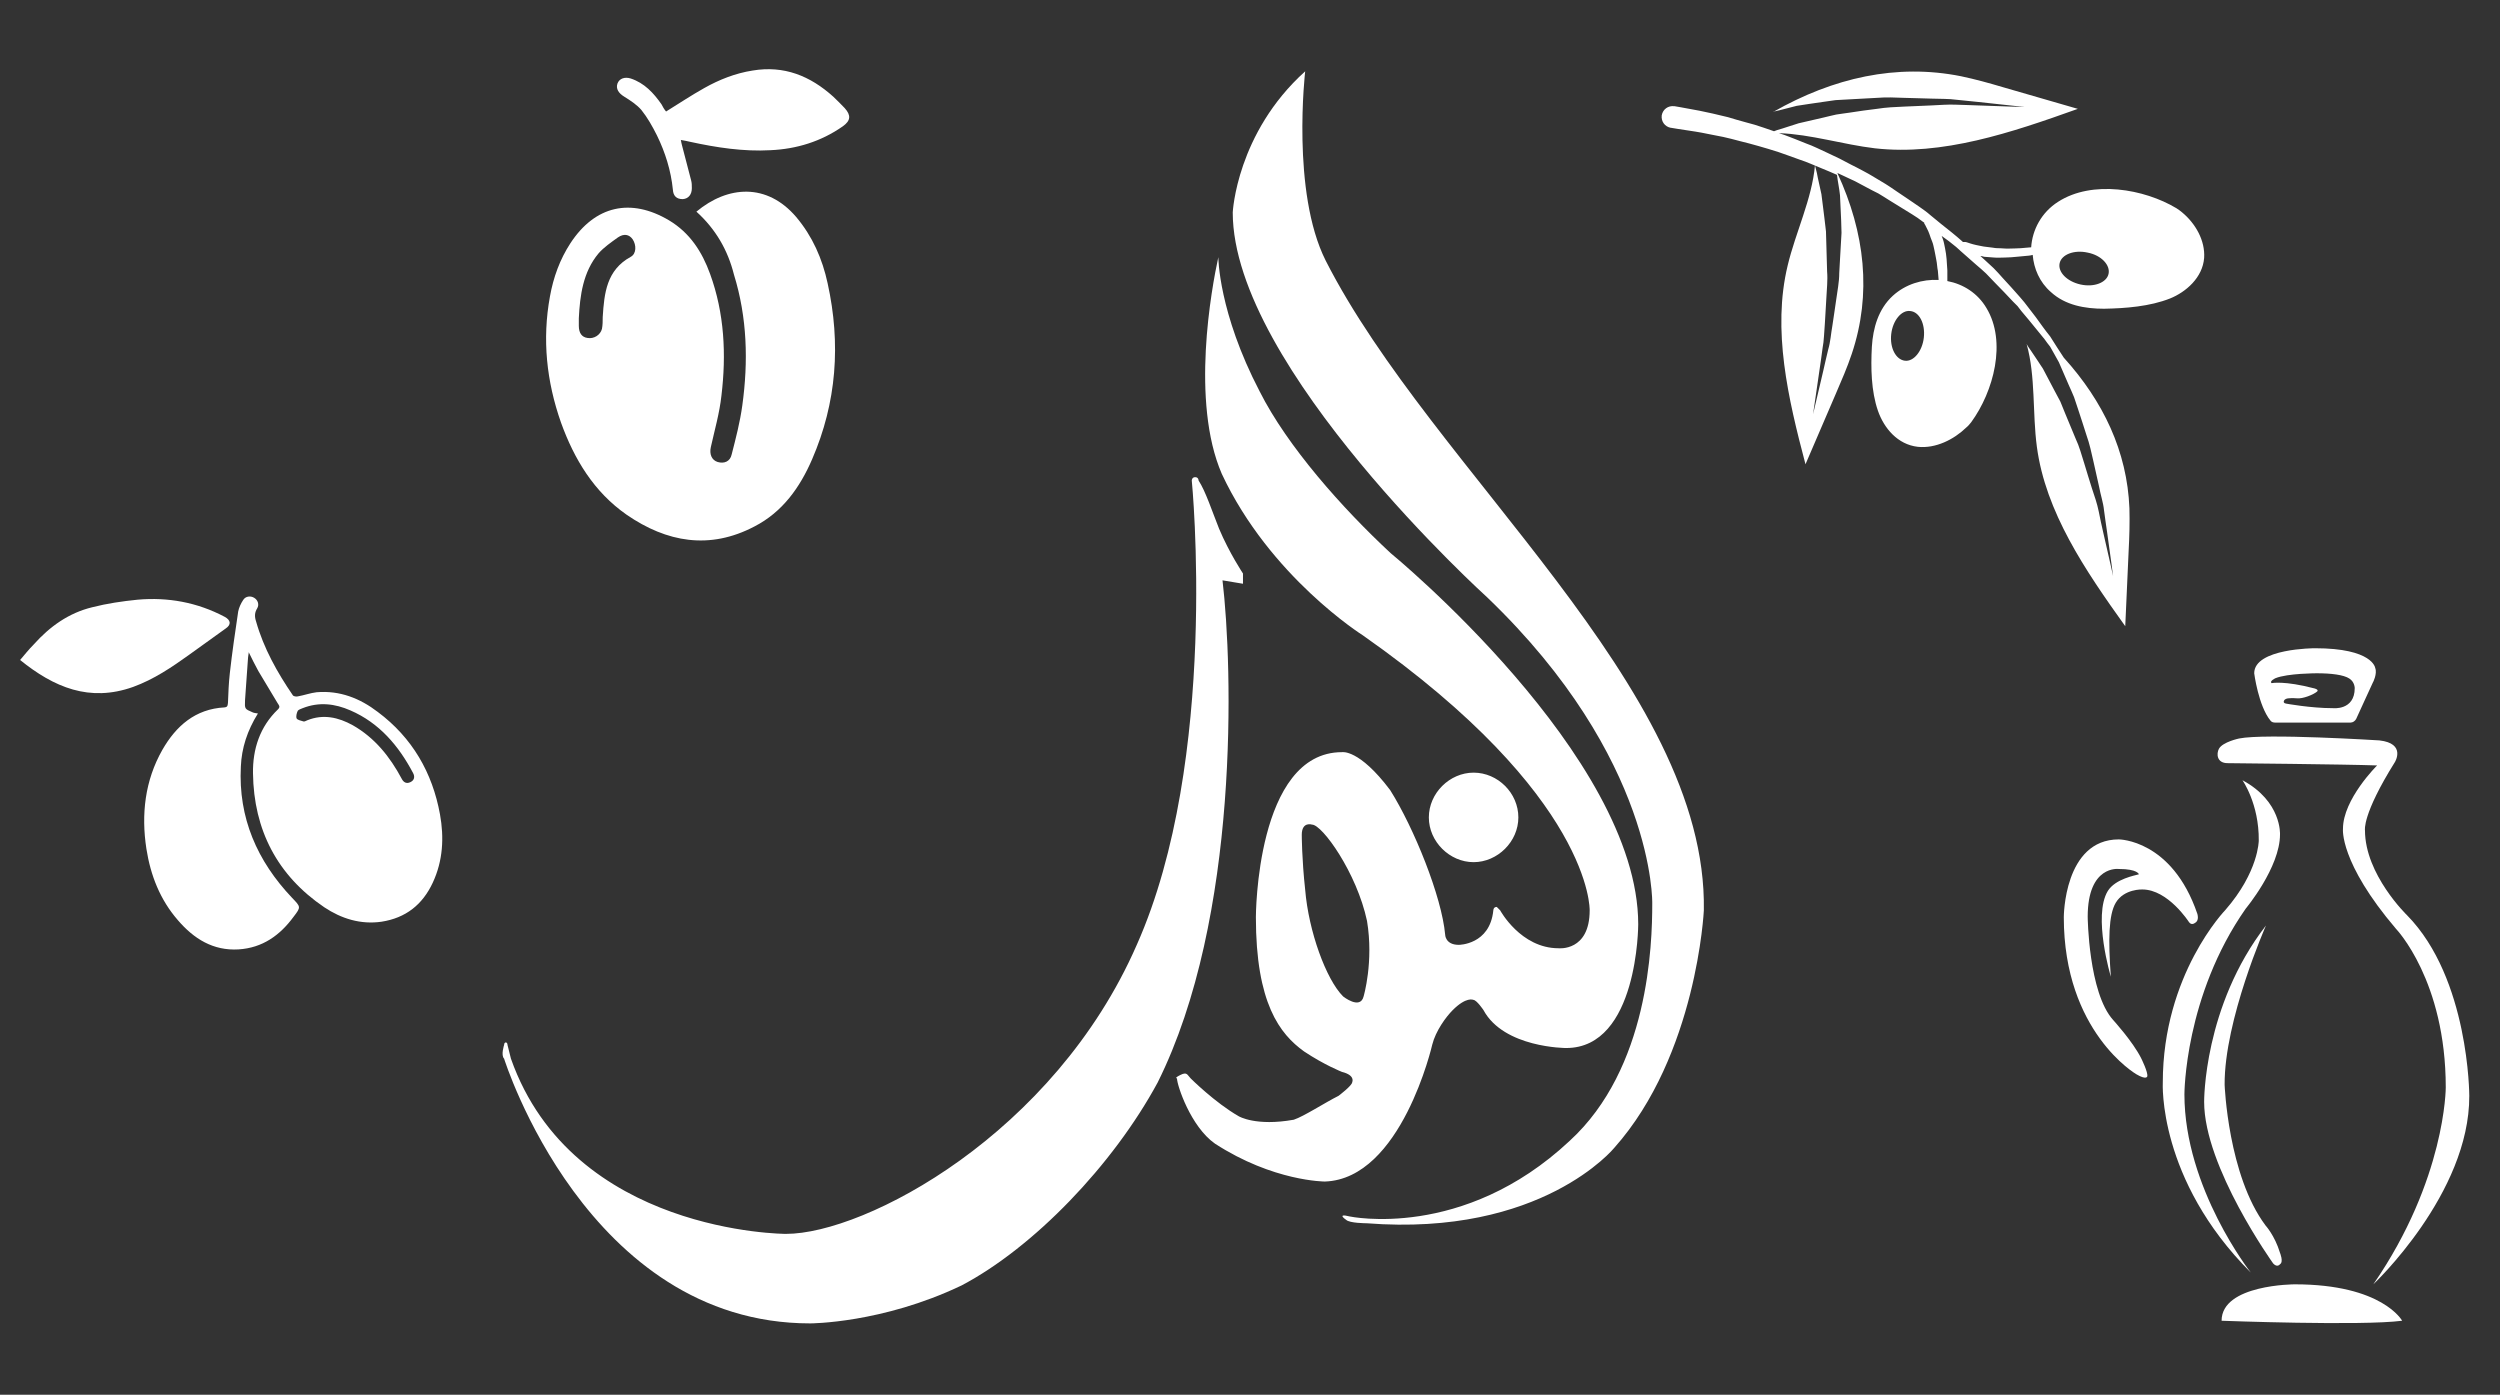
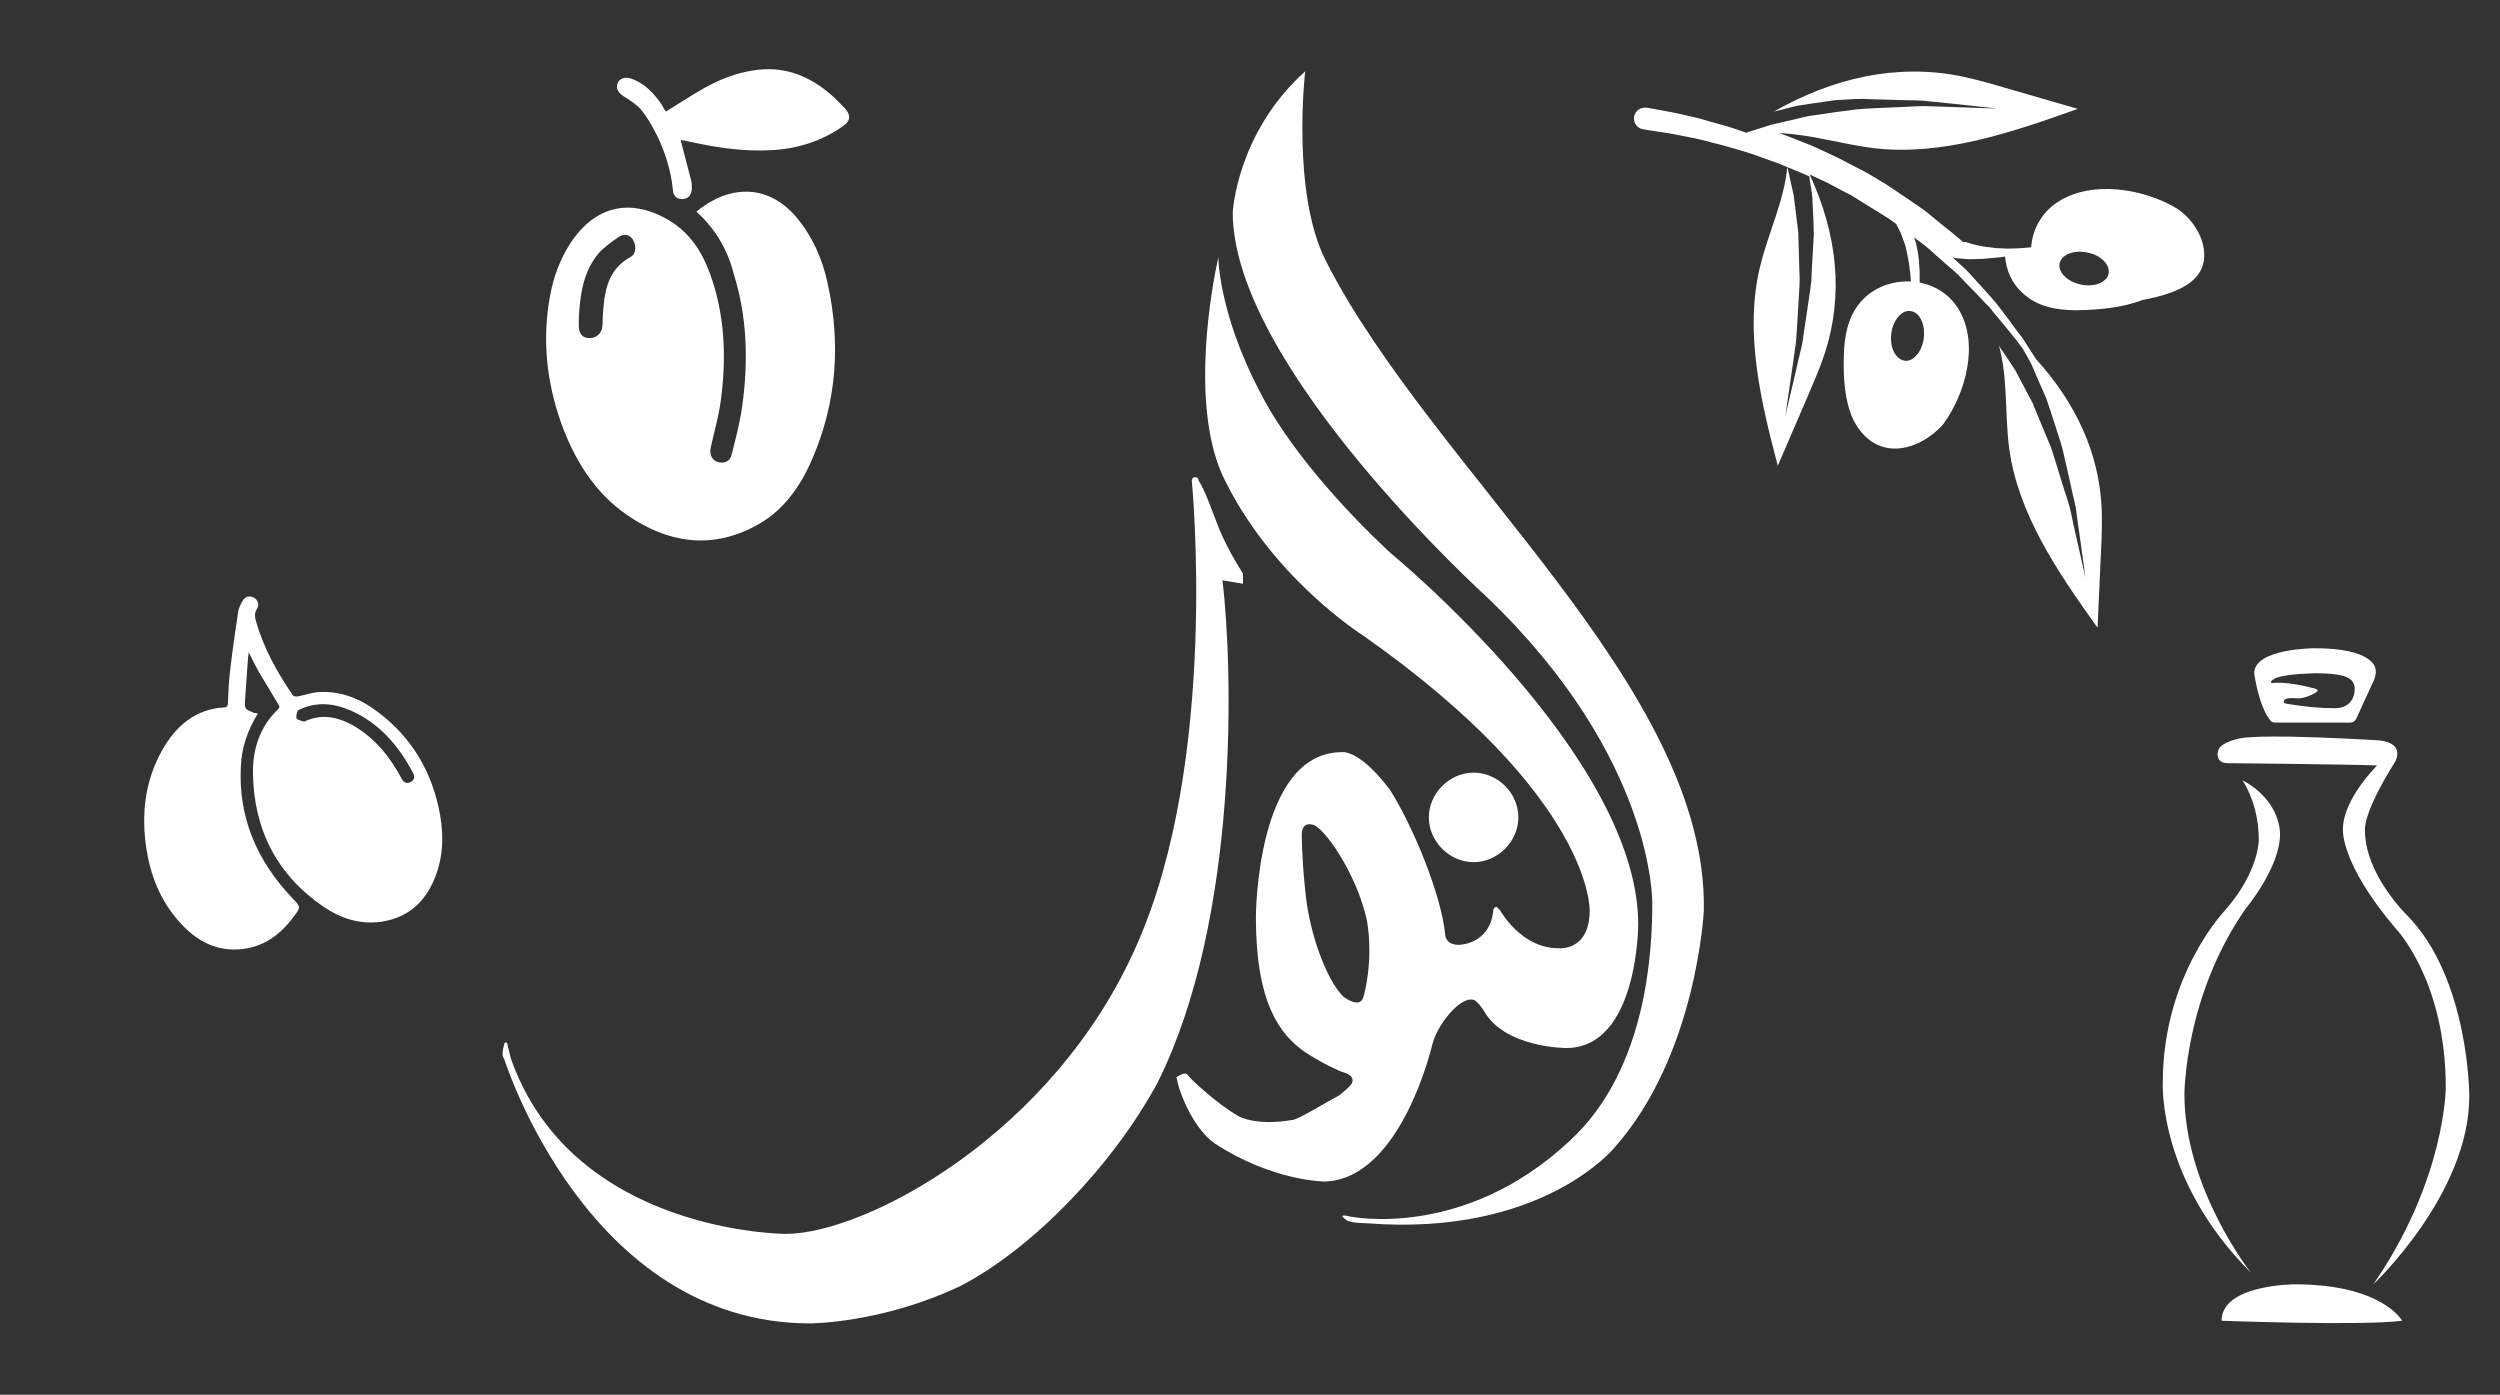
<svg xmlns="http://www.w3.org/2000/svg" version="1.1" id="Layer_1" x="0px" y="0px" viewBox="0 0 659.1 367.7" style="enable-background:new 0 0 659.1 367.7;" xml:space="preserve">
  <rect x="0" y="0" width="659.1" height="367.7" fill="#333333" stroke="none" />
  <style type="text/css">
	.st0{fill-rule:evenodd;clip-rule:evenodd;fill:#FFFFFF;}
	.st1{fill:#FFFFFF;}
</style>
  <g>
    <g>
      <path class="st0" d="M322.3,153l5.4,0.9v-2.7c0,0-3.6-5.4-6.3-11.8c-1.8-4.5-3.6-10-5.4-12.7c0,0,0-0.9-0.9-0.9l0,0    c-0.9,0-0.9,0.9-0.9,0.9s7.3,73.4-14.5,122.4c-21.8,49.9-71.6,76.2-92.5,76.2c0,0-56.2,0-72.5-46.2l-0.9-3.6c0-0.9-0.9-0.9-0.9,0    c0,0-0.9,2.7,0,3.6c0,0,21.8,69.8,80.7,69.8c0,0,19,0,39.9-10c19-10,39.9-31.7,51.7-53.5C326.9,241.9,325,175.7,322.3,153z     M377.6,275.4c0.9-3.6,3.6-7.3,5.4-9.1c3.6-3.6,5.4-2.7,5.4-2.7c0.9,0,2.7,2.7,2.7,2.7c5.4,10,21.8,10,21.8,10    c19,0,19-32.6,19-32.6c0-44.4-65.3-97.9-65.3-97.9c-12.7-11.8-27.2-28.1-34.5-42.6c-10.9-20.9-10.9-35.4-10.9-35.4    c-1.8,8.2-7.3,38.1,0.9,57.1c12.7,27.2,37.2,42.6,37.2,42.6c60.7,42.6,59.8,72.5,59.8,72.5c0,10.9-8.2,10-8.2,10    c-10,0-15.4-10-15.4-10c-0.9-0.9-0.9-0.9-0.9-0.9c-0.9,0-0.9,0.9-0.9,0.9c-0.9,9.1-9.1,9.1-9.1,9.1c-3.6,0-3.6-2.7-3.6-2.7    c-0.9-10-8.2-28.1-14.5-38.1c-8.2-10.9-12.7-10-12.7-10c-22.7,0-22.7,43.5-22.7,43.5c0,22.7,6.3,30.8,12.7,35.4    c5.4,3.6,10,5.4,10,5.4c3.6,0.9,2.7,2.7,2.7,2.7c0,0.9-3.6,3.6-3.6,3.6c-3.6,1.8-9.1,5.4-11.8,6.3c-10,1.8-14.5-0.9-14.5-0.9    c-6.3-3.6-12.7-10-12.7-10c-0.9-0.9-0.9-1.8-2.7-0.9c-1.8,0.9-0.9,0.9-0.9,0.9c0,1.8,3.6,12.7,10,17.2c15.4,10,29,10,29,10    C369.5,310.8,377.6,275.4,377.6,275.4z M359.5,262.7c-0.9,3.6-5.4,0-5.4,0c-4.5-4.5-9.1-17.2-10-28.1c-0.9-8.2-0.9-14.5-0.9-14.5    c0-3.6,2.7-2.7,2.7-2.7c2.7,0,11.8,12.7,14.5,25.4C362.2,253.6,359.5,262.7,359.5,262.7z M388.5,227.3c6.3,0,11.8-5.4,11.8-11.8    s-5.4-11.8-11.8-11.8c-6.3,0-11.8,5.4-11.8,11.8S382.2,227.3,388.5,227.3z M349.5,68.7c-9.1-18.1-5.4-49.9-5.4-49.9    C326,35.1,325,56,325,56c0,40.8,67.1,101.5,67.1,101.5c44.4,42.6,43.5,80.7,43.5,80.7c0,10.9-0.9,43.5-21.8,62.6    c-28.1,26.3-58,19.9-58,19.9c-3.6-0.9-0.9,0.9-0.9,0.9c0.9,0.9,5.4,0.9,5.4,0.9c46.2,3.6,65.3-19.9,65.3-19.9    c21.8-24.5,23.6-62.6,23.6-62.6C450.2,181.1,377.6,124,349.5,68.7z" />
    </g>
  </g>
-   <path class="st1" d="M581.1,68c0.3-4.6-2.3-9.1-5.8-12c-0.5-0.4-1-0.8-1.5-1.1c-8.5-5.1-22.2-7.5-31.2-1.7c-4.4,2.8-6.8,7.4-7.1,12  c-0.4,0-0.8,0.1-1.2,0.1c-1,0.1-2.1,0.2-3.1,0.2c-1,0-2,0.1-3,0c-1-0.1-1.9,0-2.8-0.2c-0.9-0.1-1.7-0.2-2.4-0.3  c-0.7-0.1-1.4-0.3-2-0.4c-0.6-0.1-1.1-0.3-1.5-0.4c-0.8-0.3-1.3-0.4-1.3-0.4l-0.2,0c0,0,0,0-0.1,0c-0.1,0-0.3,0-0.4,0  c-0.1-0.1-0.1-0.1-0.2-0.2c-1.8-1.6-3.7-3.1-5.6-4.6l-2.8-2.3c-0.9-0.8-1.9-1.5-2.9-2.2c-2-1.4-4-2.7-5.9-4c-1-0.7-1.9-1.3-3-2  c-1-0.6-2-1.2-3-1.8c-1-0.6-2-1.2-3-1.7c-1-0.5-2-1.1-3.1-1.6c-2-1.1-4-2.1-6-3c-2-0.9-3.9-1.9-5.9-2.6c-1.9-0.8-3.8-1.5-5.6-2.2  c-0.5-0.2-1-0.3-1.5-0.5c8.4,0.3,16.9,3,25.3,4c17.8,2,35.9-4.1,53.5-10.4c-6.6-1.9-13.1-3.8-19.7-5.7c-3.7-1.1-7.3-2.1-11.1-2.9  c-17-3.4-33.7,0.4-49.5,9.4c0.1,0,0.2,0,0.2-0.1c1.9-0.4,3.9-1,6-1.5c2.1-0.3,4.4-0.7,6.7-1c1.2-0.2,2.3-0.3,3.5-0.5  c1.2-0.1,2.4-0.1,3.6-0.2c2.4-0.1,4.9-0.3,7.3-0.4c2.5-0.2,4.9-0.1,7.3,0c2.4,0.1,4.8,0.1,7.1,0.2c2.3,0.1,4.5,0,6.6,0.3  c2.1,0.2,4,0.4,5.9,0.6c7.2,0.8,12.1,1.3,12.1,1.3s-4.9-0.1-12.2-0.4c-1.8-0.1-3.8-0.1-5.9-0.2c-2.1-0.1-4.3,0.1-6.6,0.2  c-2.3,0.1-4.6,0.2-7,0.3c-2.4,0.1-4.8,0.2-7.3,0.6c-2.4,0.3-4.8,0.6-7.2,1c-1.2,0.2-2.4,0.3-3.5,0.5c-1.2,0.3-2.3,0.5-3.4,0.8  c-2.2,0.5-4.4,1-6.5,1.5c-2,0.6-3.9,1.3-5.7,1.8c-0.3,0.1-0.5,0.2-0.8,0.3c-0.9-0.3-1.8-0.6-2.6-0.9c-1.7-0.6-3.4-1.1-5-1.5  c-1.6-0.4-3.1-0.9-4.5-1.3c-2.9-0.7-5.4-1.3-7.5-1.7c-4.2-0.8-6.6-1.2-6.6-1.2c0,0-0.1,0-0.1,0c-1.6-0.2-3,0.8-3.3,2.4  c-0.2,1.6,0.8,3,2.4,3.3l0.1,0c0,0,2.3,0.4,6.4,1c2,0.3,4.5,0.9,7.3,1.4c1.4,0.3,2.9,0.7,4.4,1.1c1.6,0.4,3.2,0.8,4.9,1.3  c1.7,0.5,3.5,1,5.3,1.6c1.8,0.6,3.6,1.3,5.6,2c1.9,0.6,3.8,1.5,5.8,2.3c1.3,0.5,2.6,1.1,4,1.7c0.2,1.7,0.6,3.5,0.8,5.4  c0.1,2.1,0.2,4.3,0.3,6.5c0,1.1,0.1,2.3,0.1,3.4c-0.1,1.2-0.1,2.3-0.2,3.5c-0.1,2.3-0.3,4.7-0.4,7.1c0,2.4-0.5,4.7-0.8,7  c-0.3,2.3-0.7,4.6-1,6.8c-0.4,2.2-0.5,4.3-1.1,6.3c-0.5,2-0.9,3.9-1.3,5.6c-1.6,6.9-2.7,11.5-2.7,11.5s0.7-4.7,1.7-11.7  c0.3-1.8,0.5-3.6,0.8-5.7c0.4-2,0.4-4.2,0.6-6.4c0.1-2.2,0.3-4.5,0.4-6.8c0.1-2.3,0.4-4.7,0.2-7c-0.1-2.4-0.1-4.7-0.2-7.1  c0-1.2-0.1-2.3-0.1-3.5c-0.1-1.1-0.3-2.3-0.4-3.4c-0.3-2.2-0.5-4.3-0.8-6.4c-0.4-2-0.9-3.9-1.2-5.6c-0.2-0.7-0.3-1.3-0.5-2  c-0.8,8.9-5.1,17.6-7.2,26.4c-4.1,17,0.1,35,4.7,52.4c2.7-6.2,5.3-12.4,8-18.6c1.5-3.5,3-6.9,4.2-10.5c5.3-15.8,3.5-31.9-3.8-47.7  c0.6,0.3,1.1,0.5,1.7,0.8c1,0.5,2,0.9,3,1.4c1,0.5,2,1.1,3,1.6c1,0.5,2,1.1,3.1,1.6c0.9,0.5,1.9,1.2,2.9,1.8c2,1.2,4,2.5,6,3.7  c1,0.6,2,1.3,2.9,2l0.3,0.2c0,0.1,0,0.3,0.1,0.4l0.1,0.1c0,0,0.2,0.4,0.6,1.2c0.2,0.4,0.4,0.8,0.6,1.4c0.2,0.6,0.4,1.2,0.7,1.9  c0.3,0.7,0.4,1.5,0.6,2.3c0.2,0.8,0.3,1.7,0.5,2.6c0.2,0.9,0.2,1.9,0.4,2.8c0.1,0.8,0.1,1.6,0.2,2.4c-4.3-0.2-8.7,1.1-12.1,4.2  c-3.8,3.5-5.2,8.5-5.5,13.4c-0.3,5.5-0.2,11.7,1.6,16.9c1.6,4.6,5.2,8.9,10.5,9.5c4.7,0.5,9.5-1.9,12.8-5.1c0.5-0.4,0.9-0.9,1.3-1.4  c5.9-8.1,9.4-21.2,4-30.1c-2.3-3.9-6.1-6.3-10.3-7.1c0-0.9,0-1.9,0-2.8c-0.1-1-0.1-2-0.2-3c-0.1-1-0.2-1.9-0.4-2.8  c-0.2-0.9-0.3-1.7-0.6-2.5c-0.1-0.3-0.2-0.6-0.3-0.8c1.3,0.9,2.6,1.9,3.8,2.9c0.3,0.3,0.7,0.6,1,0.9c0,0,0,0,0.1,0.1  c1.4,1.2,2.8,2.5,4.2,3.7c0.9,0.8,1.8,1.5,2.6,2.3c0.8,0.8,1.6,1.7,2.4,2.5c1.6,1.6,3.2,3.3,4.7,4.9l1.2,1.2l1,1.3  c0.7,0.8,1.4,1.7,2.1,2.5c1.4,1.7,2.7,3.3,4,4.9c0.5,0.7,1,1.4,1.5,2c0.7,1.3,1.5,2.6,2.3,4.1c0.8,1.9,1.7,3.9,2.6,6  c0.5,1,0.9,2.1,1.4,3.2c0.4,1.1,0.7,2.2,1.1,3.3c0.7,2.2,1.5,4.5,2.2,6.8c0.8,2.2,1.3,4.6,1.8,6.8c0.5,2.3,1,4.5,1.5,6.7  c0.4,2.2,1.1,4.2,1.3,6.2c0.3,2,0.5,3.9,0.8,5.7c1,7,1.6,11.7,1.6,11.7s-1-4.6-2.6-11.5c-0.4-1.7-0.8-3.6-1.2-5.6  c-0.4-2-1.1-4-1.8-6.1c-0.7-2.1-1.3-4.3-2-6.5c-0.7-2.2-1.3-4.5-2.3-6.6c-0.9-2.2-1.8-4.4-2.7-6.5c-0.4-1.1-0.9-2.1-1.3-3.2  c-0.5-1-1.1-2-1.6-3c-1-2-2.1-3.9-3-5.7c-1.1-1.7-2.2-3.3-3.2-4.8c-0.4-0.6-0.8-1.1-1.1-1.7c2.4,8.6,1.5,18.1,2.7,27.1  c2.3,17.2,12.7,32.5,23.3,47.3c0.3-6.7,0.6-13.3,0.9-20c0.2-3.7,0.3-7.4,0.2-11.1c-0.6-15-6.9-28.2-17.3-39.7  c-1.2-1.8-2.4-3.7-3.6-5.6c-1.3-1.6-2.5-3.3-3.8-5.1c-0.7-0.9-1.3-1.7-2-2.6l-1-1.3l-1.1-1.3c-1.5-1.7-3-3.4-4.6-5.1  c-0.8-0.9-1.5-1.7-2.4-2.6c-0.9-0.8-1.7-1.6-2.6-2.4c-0.3-0.3-0.6-0.5-0.9-0.8c0.3,0,0.7,0.1,1,0.2c0.8,0.1,1.7,0.1,2.6,0.2  c0.9,0.1,1.9,0,2.9,0c1,0,2.1-0.1,3.1-0.2c1.1-0.1,2.1-0.2,3.2-0.3c0.3,0,0.6-0.1,1-0.2c0.3,3.6,1.8,7.2,4.8,9.8  c3.8,3.5,9,4.4,14,4.4c5.7-0.1,12.1-0.6,17.4-2.7C576.3,77,580.7,73.2,581.1,68z M507.2,89c-0.4,3.6-2.7,6.4-5,6.1  c-2.4-0.3-4-3.4-3.6-7c0.4-3.6,2.7-6.4,5-6.1C506,82.2,507.6,85.3,507.2,89z M555.9,72.2c-0.5,2.3-3.8,3.6-7.4,2.8  c-3.6-0.8-6-3.3-5.5-5.6c0.5-2.3,3.8-3.6,7.4-2.8C554,67.3,556.4,69.9,555.9,72.2z" />
+   <path class="st1" d="M581.1,68c0.3-4.6-2.3-9.1-5.8-12c-0.5-0.4-1-0.8-1.5-1.1c-8.5-5.1-22.2-7.5-31.2-1.7c-4.4,2.8-6.8,7.4-7.1,12  c-0.4,0-0.8,0.1-1.2,0.1c-1,0.1-2.1,0.2-3.1,0.2c-1,0-2,0.1-3,0c-1-0.1-1.9,0-2.8-0.2c-0.9-0.1-1.7-0.2-2.4-0.3  c-0.7-0.1-1.4-0.3-2-0.4c-0.6-0.1-1.1-0.3-1.5-0.4c-0.8-0.3-1.3-0.4-1.3-0.4l-0.2,0c0,0,0,0-0.1,0c-0.1,0-0.3,0-0.4,0  c-0.1-0.1-0.1-0.1-0.2-0.2c-1.8-1.6-3.7-3.1-5.6-4.6l-2.8-2.3c-0.9-0.8-1.9-1.5-2.9-2.2c-2-1.4-4-2.7-5.9-4c-1-0.7-1.9-1.3-3-2  c-1-0.6-2-1.2-3-1.8c-1-0.6-2-1.2-3-1.7c-1-0.5-2-1.1-3.1-1.6c-2-1.1-4-2.1-6-3c-2-0.9-3.9-1.9-5.9-2.6c-1.9-0.8-3.8-1.5-5.6-2.2  c-0.5-0.2-1-0.3-1.5-0.5c8.4,0.3,16.9,3,25.3,4c17.8,2,35.9-4.1,53.5-10.4c-6.6-1.9-13.1-3.8-19.7-5.7c-3.7-1.1-7.3-2.1-11.1-2.9  c-17-3.4-33.7,0.4-49.5,9.4c0.1,0,0.2,0,0.2-0.1c1.9-0.4,3.9-1,6-1.5c2.1-0.3,4.4-0.7,6.7-1c1.2-0.2,2.3-0.3,3.5-0.5  c1.2-0.1,2.4-0.1,3.6-0.2c2.5-0.2,4.9-0.1,7.3,0c2.4,0.1,4.8,0.1,7.1,0.2c2.3,0.1,4.5,0,6.6,0.3  c2.1,0.2,4,0.4,5.9,0.6c7.2,0.8,12.1,1.3,12.1,1.3s-4.9-0.1-12.2-0.4c-1.8-0.1-3.8-0.1-5.9-0.2c-2.1-0.1-4.3,0.1-6.6,0.2  c-2.3,0.1-4.6,0.2-7,0.3c-2.4,0.1-4.8,0.2-7.3,0.6c-2.4,0.3-4.8,0.6-7.2,1c-1.2,0.2-2.4,0.3-3.5,0.5c-1.2,0.3-2.3,0.5-3.4,0.8  c-2.2,0.5-4.4,1-6.5,1.5c-2,0.6-3.9,1.3-5.7,1.8c-0.3,0.1-0.5,0.2-0.8,0.3c-0.9-0.3-1.8-0.6-2.6-0.9c-1.7-0.6-3.4-1.1-5-1.5  c-1.6-0.4-3.1-0.9-4.5-1.3c-2.9-0.7-5.4-1.3-7.5-1.7c-4.2-0.8-6.6-1.2-6.6-1.2c0,0-0.1,0-0.1,0c-1.6-0.2-3,0.8-3.3,2.4  c-0.2,1.6,0.8,3,2.4,3.3l0.1,0c0,0,2.3,0.4,6.4,1c2,0.3,4.5,0.9,7.3,1.4c1.4,0.3,2.9,0.7,4.4,1.1c1.6,0.4,3.2,0.8,4.9,1.3  c1.7,0.5,3.5,1,5.3,1.6c1.8,0.6,3.6,1.3,5.6,2c1.9,0.6,3.8,1.5,5.8,2.3c1.3,0.5,2.6,1.1,4,1.7c0.2,1.7,0.6,3.5,0.8,5.4  c0.1,2.1,0.2,4.3,0.3,6.5c0,1.1,0.1,2.3,0.1,3.4c-0.1,1.2-0.1,2.3-0.2,3.5c-0.1,2.3-0.3,4.7-0.4,7.1c0,2.4-0.5,4.7-0.8,7  c-0.3,2.3-0.7,4.6-1,6.8c-0.4,2.2-0.5,4.3-1.1,6.3c-0.5,2-0.9,3.9-1.3,5.6c-1.6,6.9-2.7,11.5-2.7,11.5s0.7-4.7,1.7-11.7  c0.3-1.8,0.5-3.6,0.8-5.7c0.4-2,0.4-4.2,0.6-6.4c0.1-2.2,0.3-4.5,0.4-6.8c0.1-2.3,0.4-4.7,0.2-7c-0.1-2.4-0.1-4.7-0.2-7.1  c0-1.2-0.1-2.3-0.1-3.5c-0.1-1.1-0.3-2.3-0.4-3.4c-0.3-2.2-0.5-4.3-0.8-6.4c-0.4-2-0.9-3.9-1.2-5.6c-0.2-0.7-0.3-1.3-0.5-2  c-0.8,8.9-5.1,17.6-7.2,26.4c-4.1,17,0.1,35,4.7,52.4c2.7-6.2,5.3-12.4,8-18.6c1.5-3.5,3-6.9,4.2-10.5c5.3-15.8,3.5-31.9-3.8-47.7  c0.6,0.3,1.1,0.5,1.7,0.8c1,0.5,2,0.9,3,1.4c1,0.5,2,1.1,3,1.6c1,0.5,2,1.1,3.1,1.6c0.9,0.5,1.9,1.2,2.9,1.8c2,1.2,4,2.5,6,3.7  c1,0.6,2,1.3,2.9,2l0.3,0.2c0,0.1,0,0.3,0.1,0.4l0.1,0.1c0,0,0.2,0.4,0.6,1.2c0.2,0.4,0.4,0.8,0.6,1.4c0.2,0.6,0.4,1.2,0.7,1.9  c0.3,0.7,0.4,1.5,0.6,2.3c0.2,0.8,0.3,1.7,0.5,2.6c0.2,0.9,0.2,1.9,0.4,2.8c0.1,0.8,0.1,1.6,0.2,2.4c-4.3-0.2-8.7,1.1-12.1,4.2  c-3.8,3.5-5.2,8.5-5.5,13.4c-0.3,5.5-0.2,11.7,1.6,16.9c1.6,4.6,5.2,8.9,10.5,9.5c4.7,0.5,9.5-1.9,12.8-5.1c0.5-0.4,0.9-0.9,1.3-1.4  c5.9-8.1,9.4-21.2,4-30.1c-2.3-3.9-6.1-6.3-10.3-7.1c0-0.9,0-1.9,0-2.8c-0.1-1-0.1-2-0.2-3c-0.1-1-0.2-1.9-0.4-2.8  c-0.2-0.9-0.3-1.7-0.6-2.5c-0.1-0.3-0.2-0.6-0.3-0.8c1.3,0.9,2.6,1.9,3.8,2.9c0.3,0.3,0.7,0.6,1,0.9c0,0,0,0,0.1,0.1  c1.4,1.2,2.8,2.5,4.2,3.7c0.9,0.8,1.8,1.5,2.6,2.3c0.8,0.8,1.6,1.7,2.4,2.5c1.6,1.6,3.2,3.3,4.7,4.9l1.2,1.2l1,1.3  c0.7,0.8,1.4,1.7,2.1,2.5c1.4,1.7,2.7,3.3,4,4.9c0.5,0.7,1,1.4,1.5,2c0.7,1.3,1.5,2.6,2.3,4.1c0.8,1.9,1.7,3.9,2.6,6  c0.5,1,0.9,2.1,1.4,3.2c0.4,1.1,0.7,2.2,1.1,3.3c0.7,2.2,1.5,4.5,2.2,6.8c0.8,2.2,1.3,4.6,1.8,6.8c0.5,2.3,1,4.5,1.5,6.7  c0.4,2.2,1.1,4.2,1.3,6.2c0.3,2,0.5,3.9,0.8,5.7c1,7,1.6,11.7,1.6,11.7s-1-4.6-2.6-11.5c-0.4-1.7-0.8-3.6-1.2-5.6  c-0.4-2-1.1-4-1.8-6.1c-0.7-2.1-1.3-4.3-2-6.5c-0.7-2.2-1.3-4.5-2.3-6.6c-0.9-2.2-1.8-4.4-2.7-6.5c-0.4-1.1-0.9-2.1-1.3-3.2  c-0.5-1-1.1-2-1.6-3c-1-2-2.1-3.9-3-5.7c-1.1-1.7-2.2-3.3-3.2-4.8c-0.4-0.6-0.8-1.1-1.1-1.7c2.4,8.6,1.5,18.1,2.7,27.1  c2.3,17.2,12.7,32.5,23.3,47.3c0.3-6.7,0.6-13.3,0.9-20c0.2-3.7,0.3-7.4,0.2-11.1c-0.6-15-6.9-28.2-17.3-39.7  c-1.2-1.8-2.4-3.7-3.6-5.6c-1.3-1.6-2.5-3.3-3.8-5.1c-0.7-0.9-1.3-1.7-2-2.6l-1-1.3l-1.1-1.3c-1.5-1.7-3-3.4-4.6-5.1  c-0.8-0.9-1.5-1.7-2.4-2.6c-0.9-0.8-1.7-1.6-2.6-2.4c-0.3-0.3-0.6-0.5-0.9-0.8c0.3,0,0.7,0.1,1,0.2c0.8,0.1,1.7,0.1,2.6,0.2  c0.9,0.1,1.9,0,2.9,0c1,0,2.1-0.1,3.1-0.2c1.1-0.1,2.1-0.2,3.2-0.3c0.3,0,0.6-0.1,1-0.2c0.3,3.6,1.8,7.2,4.8,9.8  c3.8,3.5,9,4.4,14,4.4c5.7-0.1,12.1-0.6,17.4-2.7C576.3,77,580.7,73.2,581.1,68z M507.2,89c-0.4,3.6-2.7,6.4-5,6.1  c-2.4-0.3-4-3.4-3.6-7c0.4-3.6,2.7-6.4,5-6.1C506,82.2,507.6,85.3,507.2,89z M555.9,72.2c-0.5,2.3-3.8,3.6-7.4,2.8  c-3.6-0.8-6-3.3-5.5-5.6c0.5-2.3,3.8-3.6,7.4-2.8C554,67.3,556.4,69.9,555.9,72.2z" />
  <g>
    <path class="st1" d="M625.7,338.6c19.1-27.7,19.1-51.9,19.1-51.9c0-28.2-13.1-41.8-13.1-41.8c-15-17.6-14-26.4-14-26.4   c0-7.8,9-16.7,9-16.7c-8.2-0.3-39.4-0.6-39.4-0.6c-2.9,0-3-2.5-2.3-3.8c1-1.8,5.3-2.7,5.3-2.7c6.8-1.4,37,0.5,37,0.5   c7.1,0.8,4.1,5.7,4.1,5.7c-8.7,13.9-7.9,18-7.9,18c0,11.7,11.1,22.4,11.1,22.4c16.4,16.7,16.4,47.6,16.4,47.6   C651.1,314.7,625.7,338.6,625.7,338.6z" />
    <path class="st1" d="M591.2,205.7c10.4,5.6,9.9,14.3,9.9,14.3c0,8.7-9,19.5-9,19.5c-16.2,23.1-16.2,49-16.2,49   c0,24.8,17.5,47,17.5,47c-24.6-24.6-23.2-50.1-23.2-50.1c0-28.5,16.5-45.5,16.5-45.5c8.8-10.1,8.8-18.3,8.8-18.3   C595.6,211.9,591.2,205.7,591.2,205.7z" />
-     <path class="st1" d="M597.4,244c-16.5,21.3-16.3,46.5-16.3,46.5c0,17.2,18.2,42.6,18.2,42.6c1.1,1.2,1.8,0.2,1.8,0.2c1-0.6,0-3,0-3   c-1.4-4.6-3.8-7.2-3.8-7.2c-9.9-13.2-10.8-37.1-10.8-37.1C586.4,268.9,597.4,244,597.4,244z" />
-     <path class="st1" d="M556.5,257.5c-0.7-9.7-0.6-16.3,1.3-19.5c2.2-3.7,7-3.5,7-3.5c6.8,0,12.3,8.6,12.3,8.6c0.7,1,1.6,0.2,1.6,0.2   c1.2-0.6,0.6-2.4,0.6-2.4c-6.7-19.6-20.7-19.6-20.7-19.6c-14.5,0-14.5,20.5-14.5,20.5c0,30.3,19.1,41.4,19.1,41.4   c2.7,1.6,2.9,0.6,2.9,0.6c0.3-1-1.6-4.8-1.6-4.8c-2.2-4.4-7.4-10.1-7.4-10.1c-6.5-7.2-6.7-27.2-6.7-27.2c0-13.7,8.2-12.6,8.2-12.6   c5,0,5.3,1.4,5.3,1.4c-1,0.3-6.2,1.2-8.2,4.4C551.7,241.5,556.5,257.5,556.5,257.5z" />
    <path class="st1" d="M633.3,348.2c-10.6,1.4-47.6,0-47.6,0c0-9.6,19.3-9.6,19.3-9.6C628.1,338.6,633.3,348.2,633.3,348.2z" />
    <g>
      <path class="st1" d="M626.2,176.1c0,0-0.6-5.2-15.9-5.2c0,0-16,0-16,6.6c0,0,1.1,8.6,4.3,12.5c0.3,0.4,0.8,0.5,1.2,0.5h19.9    c0.6,0,1.2-0.4,1.5-1c1-2.1,3.3-7.3,4.4-9.6C625.6,180,626.8,177.6,626.2,176.1z M615,186.7c-5.8,0-12.3-1.2-12.3-1.2    c-1.1-0.2-0.4-1-0.4-1c0.4-0.4,1.1-0.4,1.1-0.4c0.9-0.1,2.1,0,2.1,0c1.6,0.2,4.5-1,5.4-1.8c0.5-0.5-0.7-0.8-0.7-0.8    c-8-2.1-11.3-1.4-11.3-1.4c-0.7-0.5,1-1.3,1-1.3c3.2-1.3,10.9-1.3,10.9-1.3c3.8,0,7.1,0.4,8.6,1.4c1.4,0.9,1.4,2.5,1.4,2.5    C620.8,187.4,615,186.7,615,186.7z" />
    </g>
  </g>
  <g>
    <path class="st1" d="M65.6,171.9c-0.1,0.5-0.1,0.9-0.2,1.4c-0.3,3.8-0.5,7.5-0.8,11.3c-0.1,2.3-0.1,2.3,2,3.2   c0.4,0.2,0.9,0.2,1.4,0.3c-2.8,4.5-4.3,9.1-4.5,14c-0.7,13.5,4.3,24.9,13.5,34.6c2.3,2.4,2.4,2.4,0.4,5c-3.6,4.9-8.2,8.2-14.5,8.6   c-6.7,0.4-11.8-2.8-16-7.7c-4.7-5.4-7.2-11.8-8.3-18.8c-1.4-9.1-0.4-18,4.2-26.1c3.6-6.3,8.7-10.8,16.4-11.2   c0.9-0.1,0.8-0.6,0.9-1.2c0.1-2.6,0.2-5.3,0.5-7.9c0.6-5.4,1.4-10.8,2.2-16.2c0.2-1,0.7-2.1,1.3-3c0.6-1,1.9-1.2,2.9-0.6   c1,0.6,1.4,1.8,0.8,2.8c-0.7,1.1-0.7,2.2-0.3,3.4c2,7.1,5.6,13.5,9.7,19.5c0.2,0.3,0.9,0.4,1.3,0.3c1.7-0.3,3.3-0.9,5-1.1   c6.1-0.5,11.4,1.6,16.1,5.2c9.1,6.8,14.4,16,16.4,27c1.1,6.1,0.8,12.2-1.9,18c-2.7,5.8-7.1,9.3-13.5,10.3   c-5.5,0.8-10.6-0.8-15.1-3.8c-12.4-8.4-18.6-20.4-18.8-35.3c-0.1-6.4,1.8-12.3,6.6-16.9c0.7-0.7,0.2-1.1-0.1-1.6   c-1.7-2.8-3.4-5.7-5.1-8.5c-0.9-1.6-1.7-3.3-2.5-4.9C65.7,171.9,65.6,171.9,65.6,171.9z M93,191.2c5.8,3.3,9.8,8.3,12.9,14.1   c0.5,1,1.3,1.4,2.3,0.9c1.1-0.5,1.2-1.5,0.7-2.4c-3.8-7.2-8.9-13.2-16.5-16.5c-4.1-1.8-8.3-2.3-12.6-0.6c-0.5,0.2-1.1,0.4-1.3,0.7   c-0.3,0.6-0.5,1.5-0.3,2c0.2,0.4,1.1,0.6,1.8,0.8c0.3,0.1,0.7-0.2,1-0.3C85.2,188.2,89.2,189.1,93,191.2z" />
-     <path class="st1" d="M5.3,174c8.9,7.2,18.3,11.2,29.8,7.1c5.5-2,10.2-5.2,14.8-8.5c3.2-2.3,6.4-4.6,9.6-6.9c1.5-1,1.4-2.2-0.3-3.1   c-7.2-3.8-14.9-5.2-22.9-4.5c-4,0.4-8.1,1-12,2c-6.2,1.5-11.2,5.1-15.4,9.8C7.6,171.2,6.5,172.6,5.3,174z" />
  </g>
  <g>
    <path class="st1" d="M183.6,55.8c8.3-6.9,18.6-7.6,26.3,1.4c4.3,5.1,6.9,11,8.3,17.5c3.5,15.9,2.4,31.4-4.1,46.4   c-3.2,7.4-7.8,13.9-15.2,17.7c-11.8,6.2-23.1,4.2-33.7-3.1c-8.6-6-13.8-14.6-17.3-24.3c-3.8-10.8-5-21.9-2.9-33.3   c0.9-5,2.6-9.7,5.4-14c6.5-9.9,15.9-12,26-6c5.5,3.3,8.7,8.3,10.8,14.1c3.8,10.4,4.3,21.3,3,32.1c-0.5,4.6-1.8,9.1-2.8,13.6   c-0.4,1.8,0.2,3.4,1.8,3.9c1.7,0.5,3.3-0.1,3.7-2c1.1-4.3,2.2-8.5,2.8-12.9c1.6-11.6,1.3-23.2-2.2-34.5   C191.9,66,188.7,60.4,183.6,55.8z M152.6,83.9c0,0.8,0,1.4,0,2c0,1.9,0.8,3,2.3,3.2c1.7,0.3,3.4-0.8,3.8-2.4c0.2-1,0.2-2.1,0.2-3.1   c0.4-6.3,1-12.4,7.4-15.9c1.5-0.8,1.5-3.1,0.5-4.6c-0.9-1.3-2.3-1.6-3.9-0.5c-1.8,1.3-3.7,2.6-5.1,4.2   C153.7,71.7,152.9,77.9,152.6,83.9z" />
    <path class="st1" d="M175.6,29.4c3.4-2.1,6.7-4.3,10.1-6.2c3.9-2.2,8.2-3.9,12.7-4.6c8.3-1.4,15.2,1.4,21.3,6.9c1,1,2,1.9,3,3   c1.7,1.9,1.6,3.3-0.5,4.8c-5.7,4-12.2,6-19.1,6.3c-7.1,0.4-14.2-0.7-21.1-2.2c-0.7-0.2-1.5-0.3-2.5-0.5c0.1,0.6,0.2,1,0.3,1.4   c0.8,3.1,1.6,6.1,2.4,9.2c0.2,0.7,0.2,1.4,0.2,2.1c0,1.7-0.9,2.8-2.4,2.9c-1.7,0-2.5-0.9-2.6-2.5c-0.5-5-2-9.8-4.2-14.3   c-1.2-2.4-2.5-4.7-4.1-6.7c-1.2-1.4-2.9-2.5-4.5-3.5c-1.5-0.9-2.3-2.1-1.8-3.5c0.5-1.3,1.9-1.8,3.5-1.3c3.6,1.2,6,3.8,8.1,6.8   C174.7,28.1,175.1,28.8,175.6,29.4z" />
  </g>
</svg>